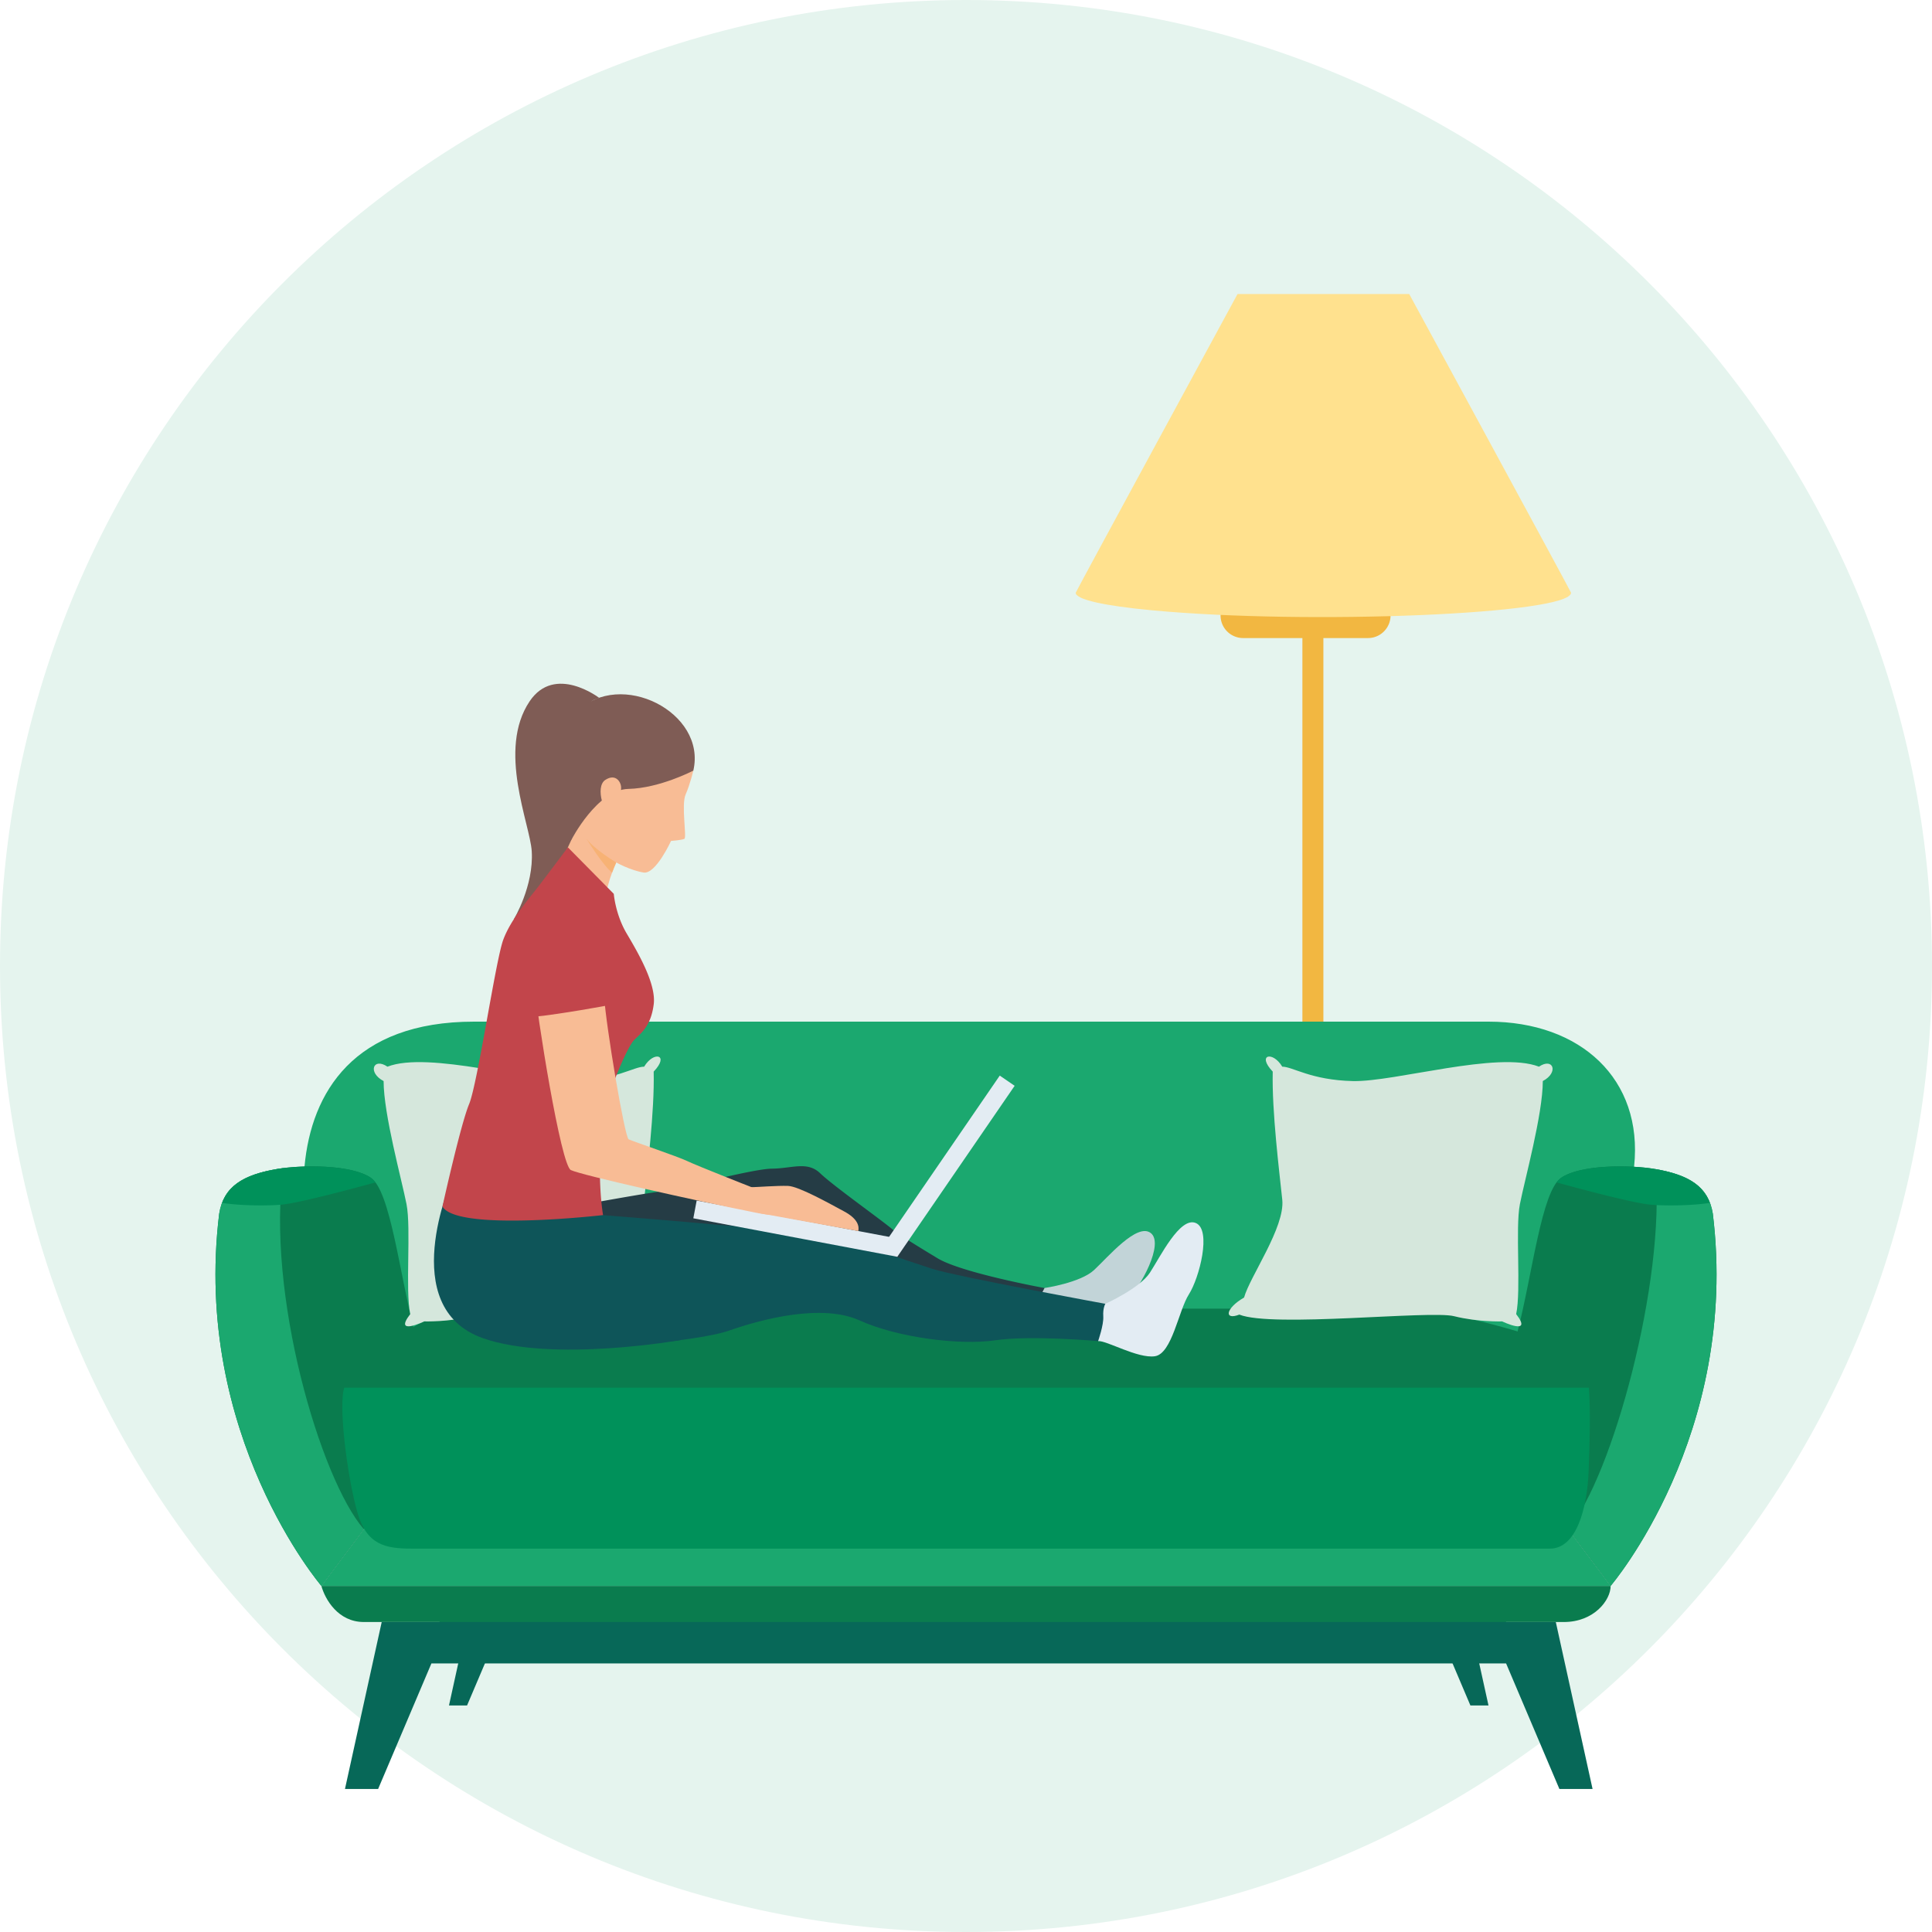
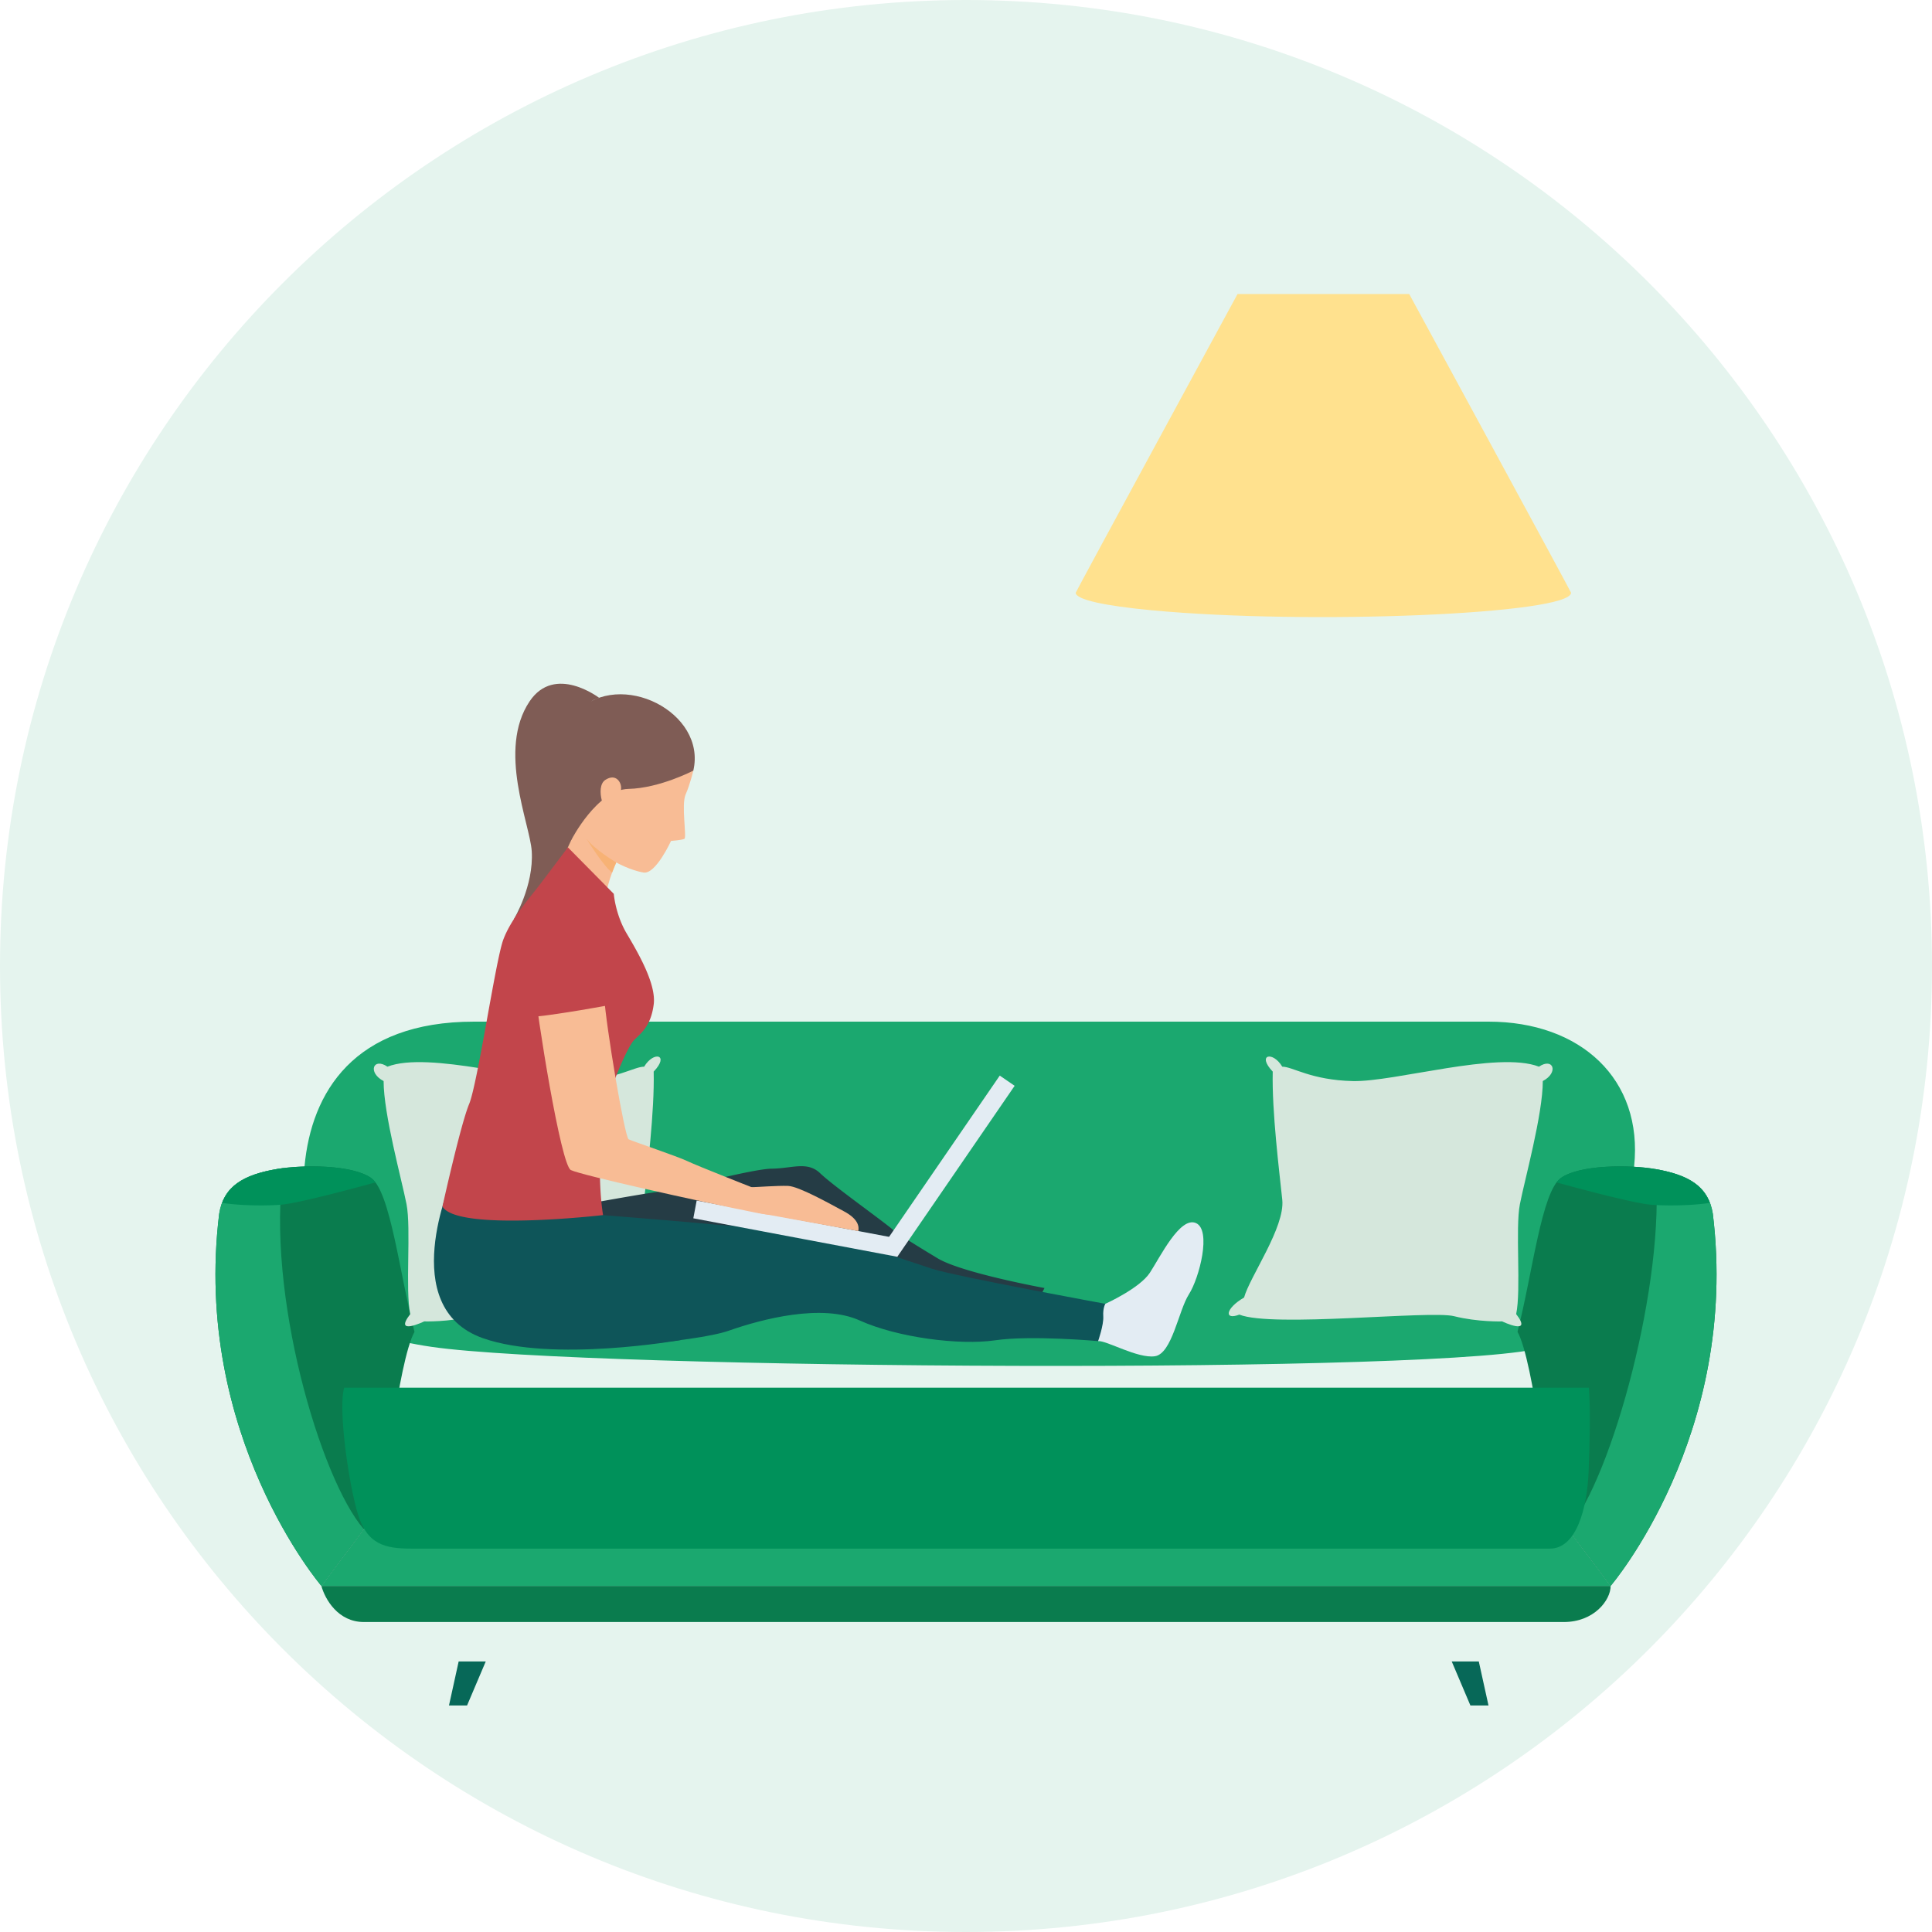
<svg xmlns="http://www.w3.org/2000/svg" width="110" height="110" viewBox="0 0 110 110" fill="none">
  <path d="M0 55C0 24.624 24.624 0 55 0s55 24.624 55 55-24.624 55-55 55S0 85.376 0 55z" fill="#E5F4EE" />
-   <path fill-rule="evenodd" clip-rule="evenodd" d="M74.153 36.328h-3.38a1.284 1.284 0 0 1-1.28-1.287v-.146h9.679v.146c0 .71-.574 1.287-1.281 1.287h-2.543v45.984h.01l.005.003-.015.027v.567h-.127c.084 1.168 2.027 1.663 3.233 1.653v.377h-7.528v-.375l.002-.002h.037l.039.002c1.716 0 3.115-.734 3.191-1.655h-.042v-.371a1.132 1.132 0 0 0-.094-.214l.015-.012h.079V36.328z" fill="#F2B741" />
  <path fill-rule="evenodd" clip-rule="evenodd" d="M61.246 33.747c0 .393 1.657.748 4.325.999 8.922.842 23.878.227 23.878-1 0-.048-9.214-17.005-9.214-17.005H70.46s-9.213 16.957-9.213 17.006z" fill="#FFE18E" />
  <path fill-rule="evenodd" clip-rule="evenodd" d="m25.563 97.103.551-2.505h1.542l-1.064 2.505h-1.03zm59.186 0-.552-2.505h-1.541l1.063 2.505h1.03z" fill="#076858" />
-   <path fill-rule="evenodd" clip-rule="evenodd" d="M24.563 94.707H85.75l3.035 7.149h1.889l-2.093-9.505h-2.83v-.56H25.13l-.108.56h-3.289l-2.092 9.505h1.888l3.035-7.15z" fill="#076858" />
  <path fill-rule="evenodd" clip-rule="evenodd" d="M18.297 90.293c.21.76.947 2.058 2.42 2.058h68.321c1.717 0 2.666-1.24 2.666-2.058H18.297z" fill="#0A7C4E" />
  <path fill-rule="evenodd" clip-rule="evenodd" d="M18.297 90.293h73.407l-2.9-3.869-67.254-.472-3.253 4.341zM93.04 66.41c.522-4.978-3.054-8.242-8.291-8.242H26.993c-6.852 0-9.266 4.028-9.655 8.242-.39 4.214-1.687 8.977 7.224 10.273 8.912 1.296 58.813 1.595 63.377 0 4.565-1.595 4.736-6.789 5.102-10.273z" fill="#1BA86F" />
  <path fill-rule="evenodd" clip-rule="evenodd" d="M26.753 60.732h56.925c3.407 0 7.216 2.039 6.013 7.898-1.203 5.86-1.178 6.458-5.049 7.355-3.87.897-56.74 0-59.186 0-2.448 0-4.285-.798-4.6-2.393-.317-1.595 0-4.962 0-4.962.284-5.007 1.788-7.898 5.897-7.898z" fill="#1BA86F" />
  <path fill-rule="evenodd" clip-rule="evenodd" d="M12.48 69.105c.247-1.551 1.348-2.22 3.336-2.553 1.373-.23 4.192-.256 5.304.51s1.625 5.446 2.48 8.765c-.94 1.702-1.796 9.786-1.796 9.786l-3.507 4.68s-7.357-8.595-5.818-21.189zM97.521 69.105c-.248-1.551-1.348-2.22-3.336-2.553-1.373-.23-4.192-.256-5.304.51s-1.625 5.446-2.48 8.765c.94 1.702 1.796 9.786 1.796 9.786l3.507 4.68s7.357-8.595 5.817-21.189z" fill="#0A7C4E" />
  <path fill-rule="evenodd" clip-rule="evenodd" d="M16.14 66.505c-.115.015-.224.03-.324.047-1.988.333-3.089 1.002-3.337 2.552-1.54 12.594 5.818 21.189 5.818 21.189l2.418-3.227c-2.485-2.866-5.582-13.473-4.576-20.56zM97.521 69.104c-.245-1.532-1.325-2.201-3.269-2.54.593 6.323-2.453 17.57-4.967 20.5l2.42 3.229s7.356-8.595 5.816-21.189z" fill="#1BA86F" />
  <path fill-rule="evenodd" clip-rule="evenodd" d="M16.082 68.582c1.015-.106 3.946-.89 5.29-1.259a1.179 1.179 0 0 0-.252-.26c-1.112-.767-3.931-.742-5.304-.511-1.698.284-2.743.819-3.168 1.933 1.068.175 2.721.172 3.434.097zM97.352 68.485c-.425-1.114-1.47-1.648-3.167-1.933-1.373-.23-4.192-.256-5.304.51a1.17 1.17 0 0 0-.252.261c1.343.37 4.275 1.153 5.29 1.26.713.074 2.365.077 3.433-.098z" fill="#00915A" />
-   <path fill-rule="evenodd" clip-rule="evenodd" d="M21.092 77.29c-.654.587-1.117.877-1.381 1.918-.264 1.04.264 4.163.792 5.638.527 1.475 1.583 1.648 3.079 1.648H88.25c1.496 0 2.112-1.821 2.2-3.556.088-1.735.124-3.608-.067-4.4-.19-.794-.804-1.483-1.376-1.817-.572-.334-6.144-2.212-9.577-2.212H26.922c-1.177 0-2.884.347-5.83 2.782z" fill="#0A7C4E" />
  <path fill-rule="evenodd" clip-rule="evenodd" d="M19.596 79.01c-.012.05-.025.091-.035.144-.265 1.288.264 5.153.793 6.978.529 1.825 1.587 2.04 3.086 2.04h64.806c1.5 0 2.116-2.255 2.204-4.402.072-1.749.107-3.6.016-4.76h-70.87z" fill="#00915A" />
  <path fill-rule="evenodd" clip-rule="evenodd" d="M21.84 61.551c-.923-.486-.593-1.368.22-.819 2.335-.91 8.203.873 10.594.82 2.391-.055 3.423-.82 4.021-.82.543-.91 1.467-.69.543.28.055 2.269-.38 5.728-.543 7.296-.163 1.567 1.847 4.378 2.173 5.567 1.087.634 1.142 1.311.272.973-1.902.756-10.867-.252-12.226.09-1.358.342-2.74.297-2.74.297s-1.778.852-.796-.416c-.293-1.372.059-4.876-.213-6.261-.271-1.385-1.304-5.115-1.304-7.007zM87.84 61.551c.925-.486.595-1.368-.218-.819-2.335-.91-8.203.873-10.594.82-2.391-.055-3.423-.82-4.021-.82-.543-.91-1.467-.69-.543.28-.055 2.269.38 5.728.543 7.296.163 1.567-1.848 4.378-2.174 5.567-1.086.634-1.14 1.311-.271.973 1.902.756 10.867-.252 12.225.09 1.36.342 2.74.297 2.74.297s1.78.852.797-.416c.293-1.372-.059-4.876.213-6.261.271-1.385 1.304-5.115 1.304-7.007z" fill="#D5E7DC" />
-   <path d="M58.486 75.377s.538-.814.625-1.292c.089-.477.358-.75.358-.75s2.038-.296 2.821-1.023c.783-.726 2.442-2.704 3.225-2.112.783.593-.568 3.087-1.367 3.841s-1.882 2.074-2.865 1.977c-.983-.098-2.321-.564-2.797-.64" fill="#C2D4D8" />
  <path d="m58.487 75.253.983-1.918s-4.705-.861-6.081-1.69a119.46 119.46 0 0 1-1.008-.613c-.726-.447-1.329-.835-1.541-1.016-.68-.576-3.403-2.505-4.139-3.212-.735-.708-1.604-.276-2.751-.265-1.147.012-5.3 1.162-6.543 1.326-1.243.165-5.731.998-5.731.998.79 2.157 26.811 6.39 26.811 6.39" fill="#253C45" />
  <path d="M31.414 68.793s2.532.364 3.183.414c.666.05 4.437.353 6.255.528 1.819.174 5.39.07 6.098.381.71.311 4.804 1.698 6.144 2.13 1.342.433 10.05 2.026 10.05 2.026s.15 1.178-.622 2.084c0 0-3.839-.343-5.864-.045-2.026.297-5.564-.156-7.712-1.13-2.148-.973-5.553-.084-7.455.584-1.903.667-9.176 1.203-10.084 1-.908-.204-2.719-1.076-4.03-2.501-1.311-1.425 4.037-5.471 4.037-5.471" fill="#0E5559" />
  <path d="M62.522 76.356s.324-.92.294-1.405c-.031-.485.118-.718.118-.718s1.953-.877 2.536-1.77c.584-.895 1.715-3.215 2.618-2.828.904.385.197 3.132-.396 4.056-.593.925-.96 3.384-1.938 3.528-.977.142-2.752-.904-3.232-.863" fill="#E3ECF3" />
  <path d="M25.722 67.173s-3.201 7.256 1.767 9.015c3.962 1.402 11.266.11 11.266.11l-4.494-7.073-8.54-2.052" fill="#0E5559" />
  <path d="M33.96 39.797c-1.22.27-.493 3.327-1.31 7.6-.816 4.273-3.394 4.94-3.394 4.94s1.144-1.894 1.019-3.874c-.097-1.549-1.975-5.772-.12-8.533 1.435-2.132 3.96-.196 3.96-.196l-.156.063" fill="#7F5C55" />
  <path d="m32.125 48.693 2.369 2.437c.022-.448.187-.991.355-1.445.073-.195.152-.388.236-.579.089-.204.153-.332.153-.332l-2.115-2.233-.998 2.153" fill="#F8BC95" />
  <path d="M34.946 50.89s.092 1.172.73 2.252c.639 1.081 1.694 2.875 1.544 4.041-.15 1.166-.646 1.59-1.095 2.01-.448.42-1.68 3.45-1.83 4.617-.149 1.167-.243 3.59.04 5.372 0 0-8.308.963-9.144-.488 0 0 1.031-4.663 1.518-5.831.486-1.168 1.505-8.16 1.941-9.348.437-1.19 1.467-2.34 2.096-3.163a305.95 305.95 0 0 0 1.587-2.107l2.613 2.646" fill="#C2454B" />
  <path d="M35.984 40.045c1.096.073 3.452.9 3.49 3.83 0 0-.178.769-.437 1.359-.26.59.08 2.456-.073 2.528-.153.072-.758.117-.758.117s-.864 1.897-1.554 1.8c-.69-.097-3.248-.94-4.199-3.532-.95-2.593-.898-6.397 3.531-6.102z" fill="#F8BC95" />
  <path d="M39.475 43.875s-1.91 1.002-3.696 1.042c-1.784.04-3.247 2.9-3.247 2.9s-2.16-4.844.314-7.302c2.467-2.45 7.4.042 6.629 3.36z" fill="#7F5C55" />
  <path d="M35.363 44.9c.03-.34-.289-.894-.9-.494s-.048 2.102.427 1.996c.474-.106.442-1.15.473-1.502z" fill="#F8BC95" />
  <path d="M33.39 47.752c.034.054.903 1.478 1.459 1.932.073-.194.152-.387.236-.578 0 0-1.242-.74-1.694-1.355" fill="#F7B275" />
  <path d="m51.085 71.555-11.61-2.19.19-1.01 11.61 2.19-.19 1.01z" fill="#E3ECF3" />
  <path d="m57.77 61.821-6.681 9.735-.849-.58 6.682-9.736.849.582" fill="#E3ECF3" />
  <path d="M48.866 70.091c.057-.257 0-.688-.812-1.122-.813-.435-2.569-1.425-3.185-1.448-.617-.023-1.834.074-2.083.073-.25-.002.391 1.467.391 1.467l5.69 1.03" fill="#F8BC95" />
  <path d="M43.072 67.706s-3.387-1.332-3.937-1.597c-.55-.266-3.115-1.128-3.342-1.241-.228-.114-1.3-6.512-1.395-8.122-.096-1.611-.19-5.021-2.01-4.87-1.821.152-2.257 1.346-2.03 3.695.228 2.35 1.574 10.762 2.143 11.047.57.284 7.1 1.743 10.545 2.43 3.296.656.026-1.342.026-1.342" fill="#F8BC95" />
  <path d="M34.584 57.247s-2.624.489-4.136.64c0 0-1.883-5.356.68-6.212 3.037-1.014 3.716 3.137 3.456 5.572z" fill="#C2454B" />
</svg>